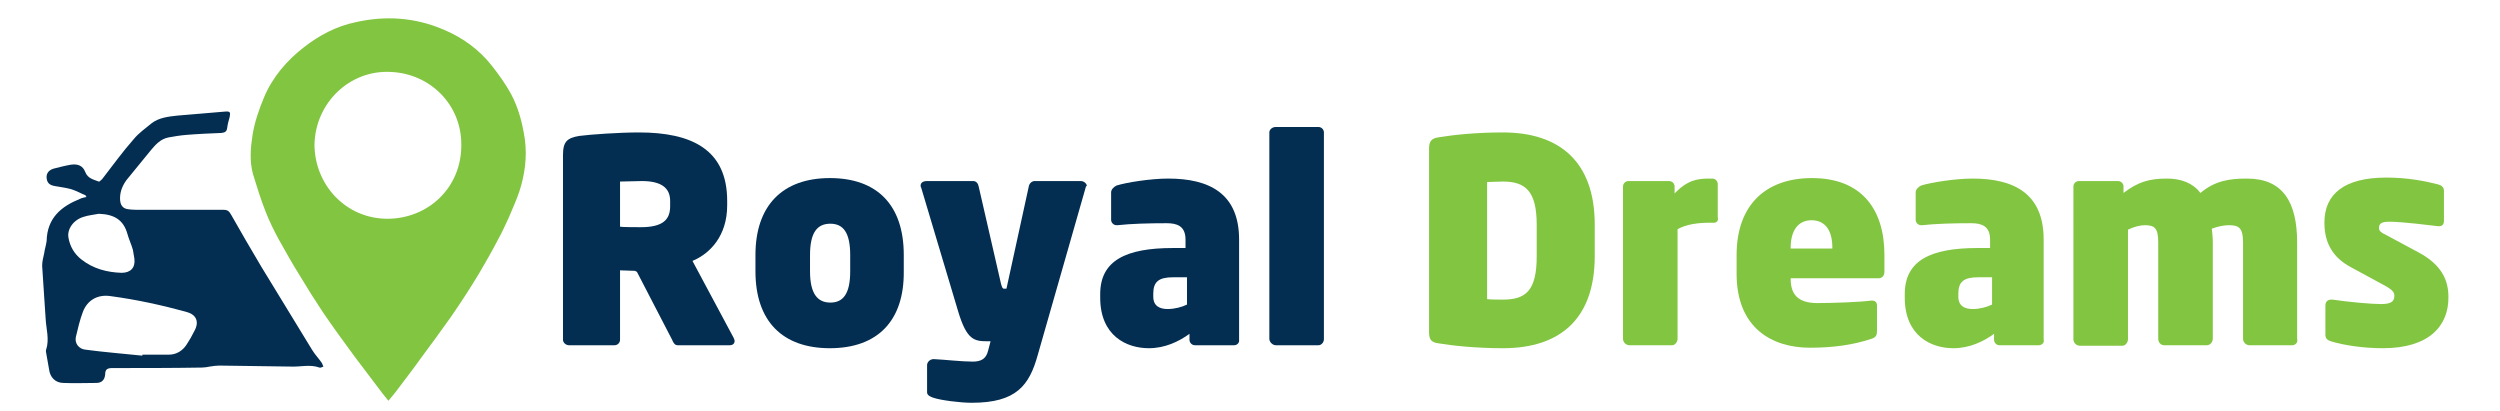
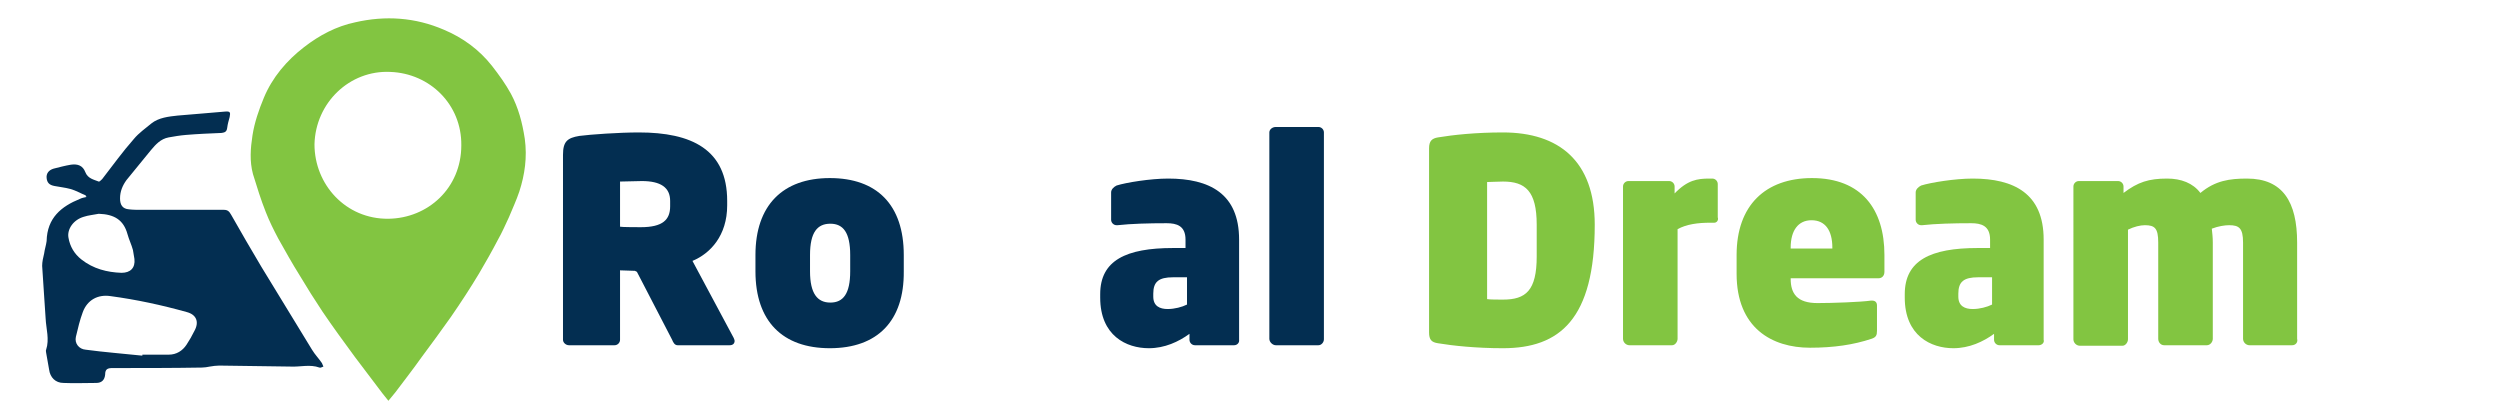
<svg xmlns="http://www.w3.org/2000/svg" version="1.1" id="Layer_1" x="0px" y="0px" width="504px" height="82.9px" viewBox="0 0 504 82.9" style="enable-background:new 0 0 504 82.9;" xml:space="preserve">
  <style type="text/css">
	.st0{fill:#82C541;}
	.st1{fill:#032E51;}
</style>
  <path class="st0" d="M78.3,80.8c-0.4-0.5-0.8-1-1.2-1.5c-1.9-2.5-3.7-4.9-5.6-7.4c-2.2-3-4.4-6-6.5-9.1c-1.6-2.4-3.1-4.8-4.6-7.3  c-1.5-2.4-2.9-4.9-4.3-7.4c-0.9-1.7-1.8-3.5-2.5-5.3c-1-2.5-1.8-5.1-2.6-7.7c-0.7-2.6-0.5-5.2-0.1-7.8s1.3-5.2,2.3-7.6  c1.7-4.1,4.6-7.5,8.1-10.2c3.1-2.4,6.5-4.2,10.3-5c6.1-1.4,12.1-1,17.9,1.5c3.8,1.6,7.1,4,9.7,7.3c1.4,1.8,2.7,3.6,3.8,5.6  c1.5,2.8,2.3,5.8,2.8,9.1c0.5,3.7,0,7.2-1.1,10.6c-0.6,1.8-1.4,3.5-2.1,5.2c-0.7,1.5-1.4,3.1-2.2,4.5c-1.2,2.3-2.5,4.6-3.8,6.8  c-1.8,3-3.7,5.9-5.7,8.8C89,66.6,87,69.3,85,72c-1.7,2.4-3.5,4.7-5.3,7.1C79.3,79.6,78.8,80.2,78.3,80.8z M63.4,29.1  c0,8.1,6.3,15.1,14.9,15C86.3,44,93,37.9,93,29.3c0.1-8.2-6.3-14.5-14.3-14.8C70.5,14.1,63.6,20.7,63.4,29.1z" />
  <path class="st1" d="M17.3,39.4c-1-0.4-2-1-3.1-1.3S12,37.7,11,37.5c-1.1-0.2-1.5-0.7-1.6-1.6C9.3,35,9.8,34.3,10.8,34  c1.2-0.3,2.3-0.6,3.5-0.8c1.4-0.2,2.4,0.2,2.9,1.5s1.7,1.5,2.7,1.9c0.1,0.1,0.5-0.3,0.7-0.5c2.1-2.7,4.1-5.5,6.4-8.1  c1-1.2,2.3-2.1,3.5-3.1c1.5-1.2,3.5-1.4,5.3-1.6c3.2-0.3,6.4-0.5,9.5-0.8c1.1-0.1,1.2,0.1,1,1.1c-0.2,0.7-0.4,1.4-0.5,2.2  c-0.1,0.7-0.4,0.9-1.1,1c-2.4,0.1-4.8,0.2-7.2,0.4c-1.2,0.1-2.4,0.3-3.5,0.5c-1.6,0.3-2.6,1.4-3.6,2.6c-1.6,2-3.3,4-4.9,6  c-0.8,1.1-1.3,2.3-1.3,3.7c0,1.3,0.5,2.1,1.8,2.2c0.8,0.1,1.6,0.1,2.4,0.1c5.6,0,11.1,0,16.7,0c0.8,0,1.1,0.3,1.5,1  c2,3.5,4,7,6.1,10.5c3.4,5.6,6.8,11.1,10.2,16.7c0.6,1,1.4,1.8,2,2.7c0.1,0.2,0.2,0.5,0.3,0.7c-0.3,0.1-0.6,0.3-0.8,0.2  c-1.9-0.7-3.9-0.1-5.8-0.2c-4.8-0.1-9.6-0.1-14.4-0.2c-0.6,0-1.3,0.1-1.9,0.2c-0.5,0.1-1.1,0.2-1.6,0.2c-6,0.1-12,0.1-18,0.1  c-1,0-1.5,0.2-1.5,1.3c-0.1,1.1-0.7,1.7-1.8,1.7c-2.2,0-4.4,0.1-6.6,0c-1.6,0-2.7-1.1-2.9-2.7c-0.2-1.1-0.4-2.3-0.6-3.4  c0-0.2-0.1-0.4,0-0.6c0.7-2.1,0-4.2-0.1-6.3c-0.2-3.5-0.5-7-0.7-10.6c0-0.8,0.2-1.7,0.4-2.5c0.1-0.8,0.4-1.7,0.5-2.5  c0.1-4.7,3-7,6.7-8.5c0.4-0.2,0.9-0.3,1.4-0.4C17.2,39.6,17.3,39.5,17.3,39.4z M28.7,71.7c0-0.1,0-0.1,0-0.2c0.9,0,1.7,0,2.6,0  s1.8,0,2.7,0c1.6,0,2.8-0.8,3.6-2c0.6-0.9,1.1-1.8,1.6-2.8c1-1.8,0.4-3.3-1.6-3.8c-5-1.4-10.1-2.5-15.3-3.2  c-2.6-0.4-4.7,0.8-5.6,3.2c-0.6,1.6-1,3.3-1.4,5c-0.3,1.3,0.6,2.5,2,2.6C21,71,24.9,71.3,28.7,71.7z M19.9,43.1  c-1,0.2-2.1,0.3-3,0.6c-2.1,0.6-3.4,2.5-3.1,4.2c0.3,1.8,1.2,3.3,2.6,4.4c2.4,1.9,5.2,2.6,8.1,2.7c1.8,0,2.8-1,2.6-2.8  c-0.1-0.6-0.2-1.2-0.3-1.8c-0.3-1.1-0.8-2.1-1.1-3.2C24.9,44.3,23,43.2,19.9,43.1z" />
  <g>
    <path class="st1" d="M147.1,69.6h-10.5c-0.6,0-0.9-0.6-1.1-1.1l-7.1-13.7l-0.4-0.2c-0.6,0-2.4-0.1-3-0.1v14c0,0.6-0.5,1.1-1.1,1.1   h-9.2c-0.6,0-1.2-0.5-1.2-1.1V31.2c0-2.7,0.9-3.4,3.3-3.8c2.3-0.3,8-0.7,12-0.7c10.6,0,17.8,3.4,17.8,13.8v0.9   c0,6.1-3.4,9.7-7,11.2l8.3,15.5c0.1,0.2,0.2,0.5,0.2,0.6C148.1,69.3,147.7,69.6,147.1,69.6z M135.1,40.5c0-2.7-1.9-4-5.7-4   c-0.4,0-4,0.1-4.4,0.1v9.1c0.3,0.1,3.8,0.1,4.2,0.1c4.4,0,5.9-1.5,5.9-4.2V40.5z" />
    <path class="st1" d="M167.3,70.2c-9.5,0-15-5.4-15-15.5v-3.3c0-10,5.5-15.5,15-15.5s14.9,5.4,14.9,15.5v3.3   C182.3,64.7,176.9,70.2,167.3,70.2z M171.4,51.4c0-4.5-1.4-6.3-4-6.3s-4.1,1.7-4.1,6.3v3.3c0,4.5,1.5,6.3,4.1,6.3s4-1.8,4-6.3V51.4   z" />
-     <path class="st1" d="M218.9,37.7l-9.7,33.9c-1.7,6.1-4.3,9.6-13.3,9.6c-2.3,0-6.2-0.5-7.7-1c-0.6-0.2-1.3-0.5-1.3-1.1v-5.5   c0-0.6,0.6-1.2,1.3-1.2h0.1c2.1,0.1,5.6,0.5,7.8,0.5c1.6,0,2.7-0.5,3.1-2.2l0.5-1.9h-0.7c-2.6,0-4.1-0.3-5.8-5.9l-7.5-25.1   c-0.1-0.1-0.1-0.3-0.1-0.4c0-0.5,0.4-0.9,1.3-0.9h9.3c0.6,0,1,0.5,1.1,1.1l4.5,19.6c0.2,0.7,0.3,1,0.6,1h0.5l4.5-20.6   c0.1-0.6,0.6-1.1,1.2-1.1h9.3c0.6,0,1.2,0.5,1.2,1C219,37.5,218.9,37.6,218.9,37.7z" />
    <path class="st1" d="M248.8,69.6h-7.9c-0.6,0-1.1-0.5-1.1-1.1v-1.2c-2.2,1.6-5,2.9-8.2,2.9c-4.5,0-9.8-2.5-9.8-10.2v-0.7   c0-6.8,5.2-9.3,14.7-9.3h2.5v-1.7c0-2.8-1.8-3.3-3.8-3.3c-3.6,0-7.2,0.1-9.9,0.4h-0.2c-0.6,0-1.1-0.5-1.1-1.1v-5.5   c0-0.6,0.5-1.1,1.1-1.4c1.9-0.6,6.8-1.4,10.4-1.4c8.3,0,14.3,3,14.3,12.3v20.2C249.9,69.1,249.4,69.6,248.8,69.6z M239.3,55.9h-2.8   c-2.9,0-4,0.9-4,3.3v0.6c0,1.9,1.3,2.5,2.9,2.5c1.4,0,2.9-0.4,3.9-0.9V55.9z" />
    <path class="st1" d="M265.8,69.6h-8.6c-0.6,0-1.3-0.6-1.3-1.3V26.7c0-0.6,0.6-1.1,1.3-1.1h8.6c0.6,0,1.1,0.5,1.1,1.1v41.7   C266.9,69,266.4,69.6,265.8,69.6z" />
-     <path class="st0" d="M303,70.2c-5.4,0-10.1-0.5-13.1-1c-1.3-0.2-1.8-0.7-1.8-2.2V29.9c0-1.5,0.6-2,1.8-2.2c3-0.5,7.6-1,13.1-1   c11.3,0,18.5,5.8,18.5,18.6v6.3C321.5,64.4,314.4,70.2,303,70.2z M309.8,45.3c0-6.8-2.3-8.7-6.8-8.7c-0.7,0-2.9,0.1-3.2,0.1v23.6   c0.4,0.1,2.5,0.1,3.2,0.1c4.6,0,6.8-1.8,6.8-8.7V45.3z" />
+     <path class="st0" d="M303,70.2c-5.4,0-10.1-0.5-13.1-1c-1.3-0.2-1.8-0.7-1.8-2.2V29.9c0-1.5,0.6-2,1.8-2.2c3-0.5,7.6-1,13.1-1   c11.3,0,18.5,5.8,18.5,18.6C321.5,64.4,314.4,70.2,303,70.2z M309.8,45.3c0-6.8-2.3-8.7-6.8-8.7c-0.7,0-2.9,0.1-3.2,0.1v23.6   c0.4,0.1,2.5,0.1,3.2,0.1c4.6,0,6.8-1.8,6.8-8.7V45.3z" />
    <path class="st0" d="M345.6,44.9h-0.8c-2.5,0-4.8,0.3-6.6,1.3v22.1c0,0.6-0.5,1.3-1.1,1.3h-8.6c-0.7,0-1.3-0.6-1.3-1.3V37.6   c0-0.6,0.5-1.1,1.1-1.1h8.2c0.6,0,1.1,0.5,1.1,1.1V39c2.6-2.7,4.6-3,7-3h0.6c0.6,0,1.1,0.5,1.1,1.1v6.7   C346.5,44.4,346.1,44.9,345.6,44.9z" />
    <path class="st0" d="M378.7,56.1H361v0.1c0,3,1.3,4.9,5.4,4.9c3,0,8.7-0.2,10.8-0.5c0.1,0,0.2,0,0.2,0c0.6,0,1,0.3,1,1v5.1   c0,0.9-0.2,1.3-1.1,1.6c-3.6,1.2-7.6,1.8-12.4,1.8c-7.7,0-14.8-4-14.8-14.9v-3.8c0-10,5.8-15.5,15.2-15.5c10,0,14.6,6.3,14.6,15.5   v3.4C379.9,55.6,379.4,56.1,378.7,56.1z M369.4,49.9c0-3.4-1.4-5.5-4.2-5.5c-2.7,0-4.2,2.1-4.2,5.5v0.2h8.4V49.9z" />
    <path class="st0" d="M411,69.6h-7.9c-0.6,0-1.1-0.5-1.1-1.1v-1.2c-2.2,1.6-5,2.9-8.2,2.9c-4.5,0-9.8-2.5-9.8-10.2v-0.7   c0-6.8,5.2-9.3,14.7-9.3h2.5v-1.7c0-2.8-1.8-3.3-3.8-3.3c-3.6,0-7.2,0.1-9.9,0.4h-0.2c-0.6,0-1.1-0.5-1.1-1.1v-5.5   c0-0.6,0.5-1.1,1.1-1.4c1.9-0.6,6.8-1.4,10.4-1.4c8.3,0,14.3,3,14.3,12.3v20.2C412.2,69.1,411.6,69.6,411,69.6z M401.6,55.9h-2.8   c-2.9,0-4,0.9-4,3.3v0.6c0,1.9,1.3,2.5,2.9,2.5c1.4,0,2.9-0.4,3.9-0.9V55.9z" />
    <path class="st0" d="M462.1,69.6h-8.6c-0.7,0-1.3-0.6-1.3-1.3V48.9c0-2.9-0.8-3.5-2.8-3.5c-0.9,0-2.2,0.2-3.5,0.7   c0.1,1,0.2,1.7,0.2,2.8v19.4c0,0.6-0.5,1.3-1.2,1.3h-8.6c-0.7,0-1.2-0.6-1.2-1.3V48.9c0-2.9-0.7-3.5-2.7-3.5   c-0.9,0-2.2,0.3-3.4,0.9v22.1c0,0.6-0.5,1.3-1.1,1.3h-8.6c-0.7,0-1.3-0.6-1.3-1.3V37.6c0-0.6,0.5-1.1,1.1-1.1h7.9   c0.6,0,1.1,0.5,1.1,1.1v1.3c2.9-2.2,5.1-2.9,8.8-2.9c2.8,0,5.2,0.9,6.7,2.9c3-2.5,5.9-2.9,9.4-2.9c7.2,0,10.1,4.7,10.1,12.9v19.4   C463.3,69,462.8,69.6,462.1,69.6z" />
-     <path class="st0" d="M480.4,70.2c-4,0-7.9-0.6-10.5-1.4c-0.7-0.2-1.1-0.6-1.1-1.3v-5.9c0-0.7,0.4-1.2,1.2-1.2c0.1,0,0.1,0,0.2,0   c3.4,0.5,7.9,0.9,9.8,0.9c2.2,0,2.7-0.6,2.7-1.7c0-0.6-0.3-1.1-1.7-1.9l-7-3.8c-3.6-1.9-5.4-4.8-5.4-9c0-5.8,4-9.1,12.5-9.1   c4.3,0,7.8,0.7,10.5,1.4c0.7,0.2,1.1,0.6,1.1,1.3v6c0,0.7-0.3,1.1-1,1.1c-0.1,0-0.1,0-0.2,0c-1.7-0.2-7.2-0.9-9.8-0.9   c-1.5,0-2.1,0.3-2.1,1.3c0,0.5,0.4,0.9,1.3,1.3l6.7,3.6c4.7,2.5,6,5.7,6,8.9C493.7,65.7,489.7,70.2,480.4,70.2z" />
  </g>
</svg>